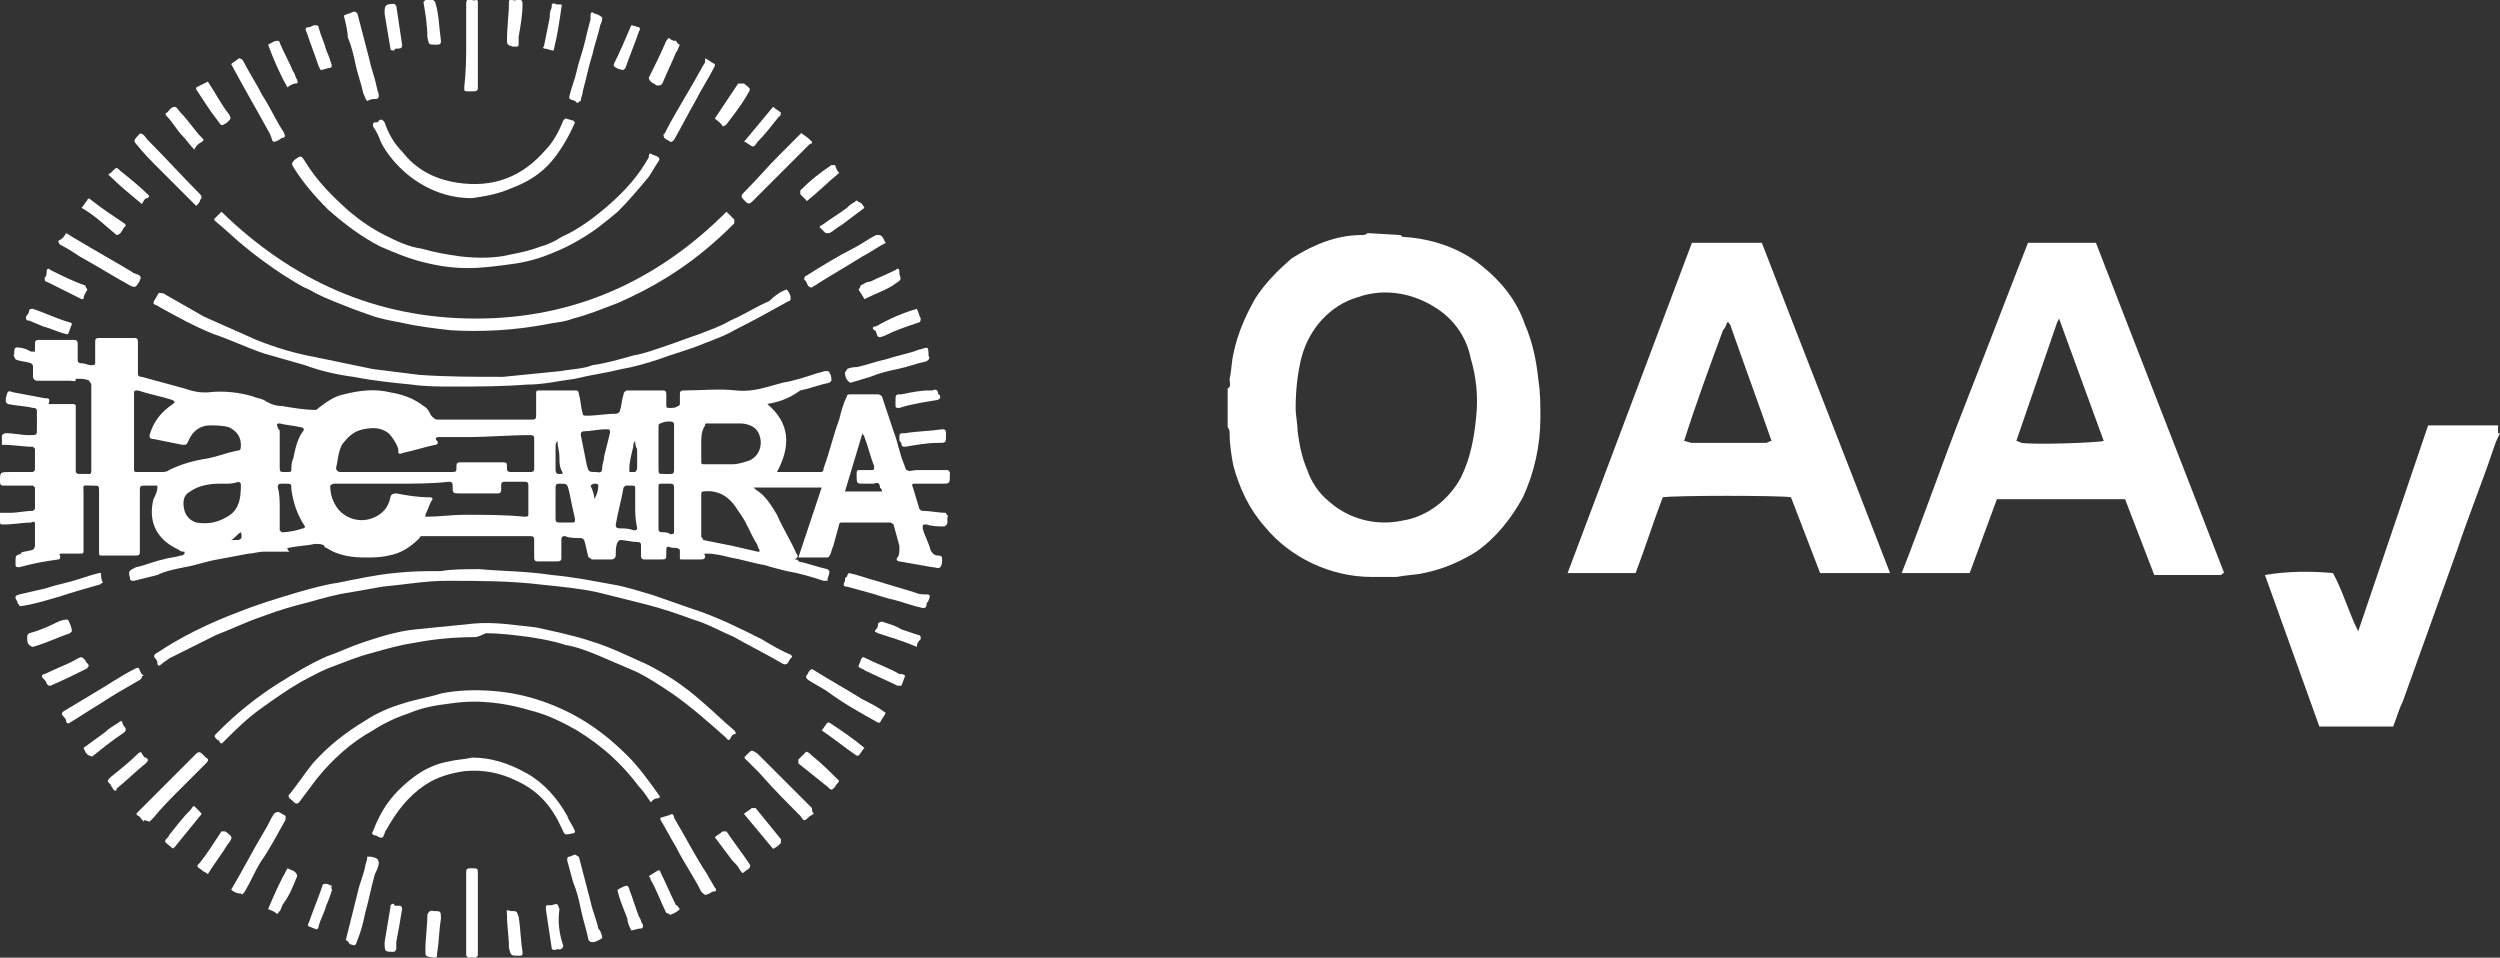
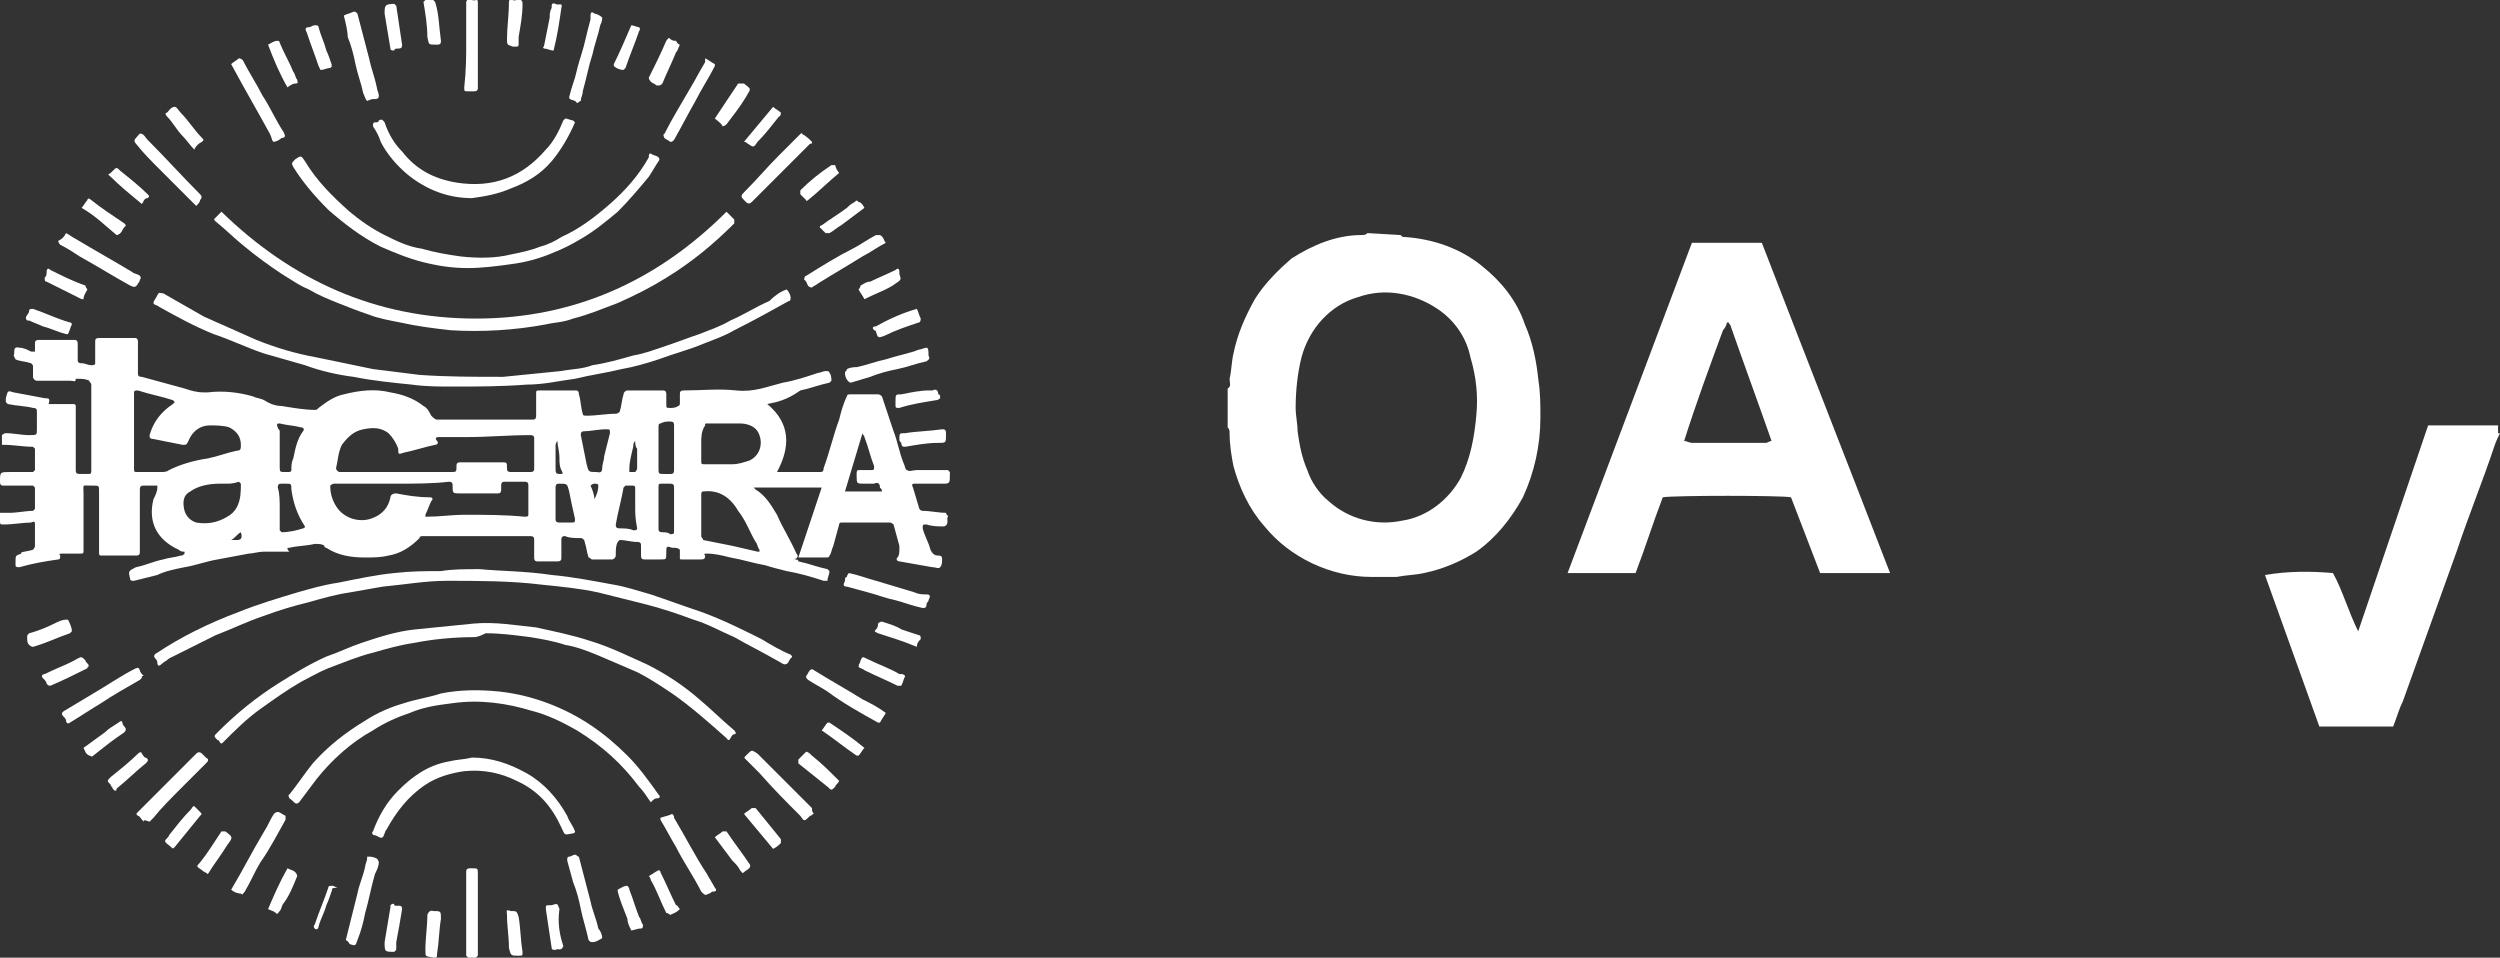
<svg xmlns="http://www.w3.org/2000/svg" version="1.1" id="Capa_1" x="0px" y="0px" viewBox="0 0 128.7 49.3" style="enable-background:new 0 0 128.7 49.3;" xml:space="preserve">
  <rect x="0" y="0" width="128.7" height="49.3" fill="#333333" stroke="none" />
  <style type="text/css">
	.st0{fill:#FFFFFF;}
	.st1{fill-rule:evenodd;clip-rule:evenodd;fill:#FFFFFF;}
</style>
  <g id="Capa_2_1_">
    <g id="Capa_1-2">
      <g>
        <path class="st0" d="M72.1,12.1c0.1,0.1,0.1,0.1,0.2,0.1c1.5,0.1,2.9,0.6,4,1.5c1,0.8,1.8,1.8,2.2,3c0.4,0.9,0.6,1.9,0.7,2.9     c0.1,0.6,0.1,1.3,0.1,1.9c0,1.4-0.3,2.8-0.9,4.1c-0.6,1.1-1.4,2.1-2.4,2.8c-0.8,0.5-1.7,0.9-2.7,1.1c-0.4,0.1-0.9,0.1-1.4,0.2     c-0.4,0-0.8,0-1.3,0c-2.1,0-4.2-1-5.5-2.6c-0.8-0.9-1.3-2-1.6-3.1c-0.1-0.5-0.2-1.1-0.2-1.7c0-0.1,0-0.2-0.1-0.3v-2     c0.2-0.1,0.1-0.3,0.1-0.5c0.1-0.4,0.1-0.9,0.2-1.3c0.2-1,0.6-1.9,1.1-2.8c0.5-0.8,1.2-1.5,1.9-2.1c1.1-0.7,2.3-1.2,3.6-1.2     c0.1,0,0.2,0,0.3-0.1L72.1,12.1L72.1,12.1z M66.7,21c0,0.4,0.1,0.8,0.1,1.2c0.1,0.7,0.2,1.3,0.5,2c0.2,0.6,0.6,1.2,1.1,1.6     c1,0.9,2.4,1.3,3.8,1c1.3-0.2,2.4-1.1,3-2.2c0.5-1,0.7-2.1,0.8-3.2c0.1-1,0-2-0.3-3c-0.2-1-0.8-1.9-1.7-2.5     c-1.2-0.8-2.7-1.1-4.1-0.6c-1.4,0.4-2.5,1.6-2.9,3.1C66.8,19.2,66.7,20.1,66.7,21z" />
      </g>
      <g>
        <path class="st0" d="M128.7,22.3c-0.1,0.2-0.2,0.4-0.3,0.7c-0.6,1.8-1.3,3.5-1.9,5.3l-2.8,7.8c-0.2,0.4-0.3,0.8-0.5,1.3h-3.8     l-2.8-7.8c1.2-0.2,2.3-0.2,3.5-0.1c0.5,0.9,0.8,2,1.3,3l3.6-10.6h3.6v0.4L128.7,22.3L128.7,22.3z" />
      </g>
      <g>
        <path class="st0" d="M97.3,29.5h-3.6c-0.5-1.3-1-2.6-1.5-3.9c-0.5-0.1-6-0.1-6.6,0c-0.5,1.3-0.9,2.6-1.4,3.9h-3.5l6.4-17h3.6     C92.9,18.2,95.1,23.8,97.3,29.5z M86.7,22.7c0.1,0,0.3,0.1,0.4,0.1h3.8c0.1,0,0.2-0.1,0.3-0.1c-0.7-2-1.4-3.9-2.1-5.9     c0-0.1-0.1-0.1-0.1-0.2l0,0h-0.1c0,0.1-0.1,0.3-0.2,0.4C88,18.9,87.3,20.8,86.7,22.7z" />
      </g>
      <g>
-         <path class="st0" d="M101.4,29.5h-3.5c1.1-2.8,2.1-5.7,3.2-8.5s2.2-5.7,3.3-8.5h3.5c2.2,5.7,4.4,11.3,6.6,17     c-0.1,0-0.1,0.1-0.2,0.1h-3.4c-0.5-1.3-1-2.6-1.5-3.9h-6.6L101.4,29.5z M108.3,22.7l-2.3-6.3c-0.1,0.2-0.1,0.2-0.1,0.2l-2.1,6.1     c0.1,0,0.2,0.1,0.3,0.1C104.7,22.9,107.9,22.8,108.3,22.7z" />
-       </g>
+         </g>
    </g>
  </g>
  <g>
    <g>
      <path class="st1" d="M39.5,20.8c1.2,1,1.2,2.2,0.5,3.5c0.2,0,0.3,0,0.5,0c0.6,0,1.1,0,1.7,0c0.1,0,0.2,0,0.2-0.2    c0.3-0.8,0.5-1.7,0.8-2.5c0.1-0.4,0.2-0.8,0.4-1.2c0-0.1,0.1-0.1,0.2-0.1c0.5,0,0.9,0,1.4,0c0.1,0,0.2,0.1,0.2,0.1    c0.2,0.6,0.4,1.2,0.6,1.8c0.2,0.5,0.3,1.1,0.5,1.6c0.1,0.2,0.1,0.4,0.2,0.4c0.1,0.1,0.3,0,0.5,0c0.5,0,1,0,1.6,0l0.1,0.1    c0,0,0,0,0,0.1c0,0.5,0,0.5-0.4,0.5c-0.5,0-0.9,0-1.4,0c-0.1,0-0.2,0-0.1,0.2c0.1,0.3,0.2,0.7,0.3,1c0,0.1,0.1,0.2,0.2,0.2    c0.4,0,0.8,0.1,1.2,0.1l0,0c0,0.1,0.1,0.1,0.1,0.2c-0.1,0.1,0.1,0.4-0.2,0.5c-0.3,0-0.6,0-0.9-0.1c-0.2,0-0.2,0-0.2,0.2    c0.1,0.4,0.3,0.7,0.4,1.1c0.1,0.2,0.2,0.3,0.4,0.3s0.2,0.1,0.2,0.2c0,0.1,0,0.3-0.1,0.4c-0.1,0.1-0.2,0-0.4,0    c-0.6-0.1-1.1-0.2-1.7-0.3c-0.1,0-0.2-0.1-0.1-0.2c0.1-0.1,0.1-0.3,0.1-0.4c0,0,0-0.1,0-0.2c-0.1-0.4-0.2-0.7-0.3-1.1    c0,0-0.1-0.1-0.2-0.1c-0.8,0-1.7,0-2.5,0c0,0-0.1,0-0.1,0.1c-0.1,0.4-0.2,0.7-0.3,1.1c-0.1,0.2-0.1,0.4-0.2,0.5    c0,0.1-0.1,0.1-0.2,0.1c-0.5,0-0.9,0-1.4,0l0,0c0.4-1.2,0.8-2.4,1.2-3.6c-1.2,0-2.3,0-3.5,0l0.1,0.1c0.5,0.3,0.8,0.8,1.1,1.3    c0.3,0.7,0.7,1.3,1,2c0.1,0.1,0.1,0.2-0.1,0.3c0.1,0,0.2,0,0.2,0.1c0.5,0.1,1,0.3,1.5,0.4l0.1,0.1c0,0.2-0.1,0.3-0.1,0.5    c0,0-0.1,0-0.2,0c-0.6-0.2-1.3-0.4-1.9-0.5c-0.4-0.1-0.8-0.2-1.1-0.3c-0.6-0.1-1.2-0.3-1.8-0.4c-0.4-0.1-0.8-0.2-1.2-0.2    c-0.1,0-0.2,0-0.1,0.1c0,0.1,0,0.2-0.2,0.2c-0.3,0-0.7,0-1,0c-0.1,0-0.1,0-0.1-0.1s0-0.3,0-0.4c-0.1-0.1-0.2-0.1-0.4-0.1    c-0.3-0.1-0.3-0.1-0.3,0.3c0,0.3,0,0.3-0.3,0.3s-0.5,0-0.8,0c-0.1,0-0.2,0-0.2-0.2s0-0.3,0-0.5c0-0.1,0-0.2-0.2-0.2    c-0.3,0-0.6-0.1-0.9-0.1l-0.1,0.1c-0.1,0.2-0.1,0.4-0.1,0.7c0,0.1-0.1,0.2-0.2,0.2c-0.3,0-0.7,0-1,0c-0.1,0-0.1-0.1-0.2-0.1    c-0.1-0.3-0.1-0.5-0.2-0.8c0-0.1-0.1-0.2-0.2-0.2c-0.3,0-0.6,0-0.8-0.1c-0.1,0-0.2,0-0.2,0.2c0,0.3,0,0.6,0,0.9    c0,0.1,0,0.2-0.2,0.2c-0.3,0-0.7,0-1,0c-0.1,0-0.2,0-0.2-0.2c0-0.3,0-0.6,0-0.9c0-0.1,0-0.2-0.2-0.2c-1.6,0-3.2,0-4.9,0    c-0.2,0-0.4,0-0.6,0c-0.1,0-0.2,0-0.2,0.1c-0.5,0.5-1,0.8-1.6,0.9c-0.4,0.1-0.8,0.1-1.2,0.1c-0.7,0-1.4-0.1-2-0.5    c0,0-0.1,0-0.1-0.1C16.6,28,16.4,28,16.2,28c-0.4,0.1-0.9,0.1-1.3,0.2h-0.1c0,0.1,0,0.1,0.1,0.2c-0.1,0-0.1,0-0.1,0    c-0.4,0-0.8,0-1.2,0c-0.3,0-0.6,0.1-0.8,0.1c-0.5,0.1-1.1,0.2-1.6,0.3c-0.6,0.1-1.1,0.3-1.7,0.4c-0.5,0.1-1,0.2-1.4,0.4    c-0.4,0.1-0.8,0.2-1.2,0.3c-0.1,0-0.2,0-0.2-0.1c-0.1-0.4-0.1-0.4,0.3-0.6c0.5-0.1,0.9-0.3,1.4-0.4c0.3-0.1,0.6-0.1,0.9-0.2    c0.1,0,0.1,0,0.2-0.1c0,0,0,0,0-0.1c-0.1,0-0.2,0-0.3-0.1c-1.1-0.5-1.6-1.4-1.3-2.6c0.1-0.2,0.2-0.4,0.2-0.6V25H8    c-0.2,0-0.4,0-0.6,0c-0.1,0-0.2,0-0.2,0.2c0,1.1,0,2.2,0,3.2c0,0.1,0,0.2-0.2,0.2c-0.6,0-1.1,0-1.7,0c-0.2,0-0.2,0-0.2-0.2    c0-1,0-2,0-3.1c0-0.3,0-0.3-0.3-0.3H4.7c-0.5,0-0.4-0.1-0.4,0.4c0,0.9,0,1.8,0,2.8v0.1c0,0.2,0,0.2-0.2,0.2c-0.3,0-0.6,0-0.9,0    c-0.1,0-0.2,0-0.1,0.1c0,0.1,0,0.2-0.1,0.2c-0.7,0.1-1.3,0.2-2,0.4c-0.1,0-0.2,0-0.2-0.1s0-0.1,0-0.2c0-0.3,0-0.3,0.3-0.4    c-0.1-0.1,0.3-0.1,0.6-0.2c0,0,0.1-0.1,0.1-0.2c0-0.4,0-0.7,0-1.1c0-0.1,0-0.2-0.2-0.1c-0.4,0-0.9,0.1-1.4,0.1C0,27,0,27,0,26.8    c0-0.1,0-0.3,0-0.4c0.2,0,0.4,0,0.5,0c0.4,0,0.8-0.1,1.2-0.1l0.1-0.1c0-0.4,0-0.7,0-1.1L1.7,25c-0.5,0-1,0-1.5,0    C0.1,25,0,25,0,24.8c0-0.5,0-0.5,0.5-0.5c0.4,0,0.8,0,1.2,0l0.1-0.1c0-0.4,0-0.8,0-1.1L1.7,23c-0.5,0-1-0.1-1.5-0.1H0.1    c0-0.2,0-0.3,0-0.5c0,0,0.1-0.1,0.2-0.1c0.4,0,0.8,0.1,1.2,0.1s0.4,0,0.4-0.3s0-0.6,0-0.9c0-0.1,0-0.2-0.2-0.2    c-0.4-0.1-0.8-0.1-1.3-0.2l-0.1-0.1c0-0.1,0-0.1,0-0.2c0.1-0.4,0.1-0.4,0.4-0.3c0.5,0.1,1.1,0.2,1.6,0.3c0.2,0,0.3,0,0.2,0.3    c0.1,0,0.2,0,0.3,0c0.3,0,0.6,0,0.9,0c0.1,0,0.2,0,0.2,0.1c0,1.1,0,2.2,0,3.3c0,0.1,0,0.2,0.2,0.2s0.3,0,0.5,0    c0.1,0,0.1-0.1,0.1-0.2c0-1.5,0-2.9,0-4.4c0-0.1-0.1-0.1-0.1-0.2c-0.2-0.1-0.4-0.1-0.6-0.1H3.9c0,0.2-0.1,0.1-0.3,0.1    c-0.6,0-1.2,0-1.7,0c-0.1,0-0.2-0.1-0.2-0.2c0-0.2,0-0.3,0-0.5c0-0.1,0-0.1-0.1-0.2c-0.3-0.1-0.6-0.1-0.8-0.2l-0.1-0.2    c0.1-0.1-0.1-0.5,0.3-0.4c0.2,0,0.4,0.1,0.6,0.2c0.1,0,0.1,0,0.2,0c0-0.2,0-0.3,0-0.4s0-0.2,0.2-0.2c0.6,0,1.2,0,1.8,0    c0.1,0,0.2,0,0.2,0.2c0,0.3,0,0.6,0,0.8c0,0.1,0,0.2,0.2,0.2s0.3,0.1,0.5,0.1c0.1,0,0.2,0,0.2-0.1c0-0.4,0-0.7,0-1.1    c0-0.1,0-0.2,0.2-0.2c0.6,0,1.2,0,1.8,0c0.1,0,0.2,0,0.2,0.2c0,0.5,0,1.1,0,1.6c0,0.1,0,0.2,0.2,0.2C8,19.6,8.8,19.8,9.5,20    c0.3,0.1,0.6,0.2,1,0.2c0,0,0.1,0,0.2,0c0.8-0.1,1.6,0,2.3,0.2c0.2,0.1,0.4,0.1,0.6,0.2c0.3,0.2,0.6,0.3,0.9,0.3    c0.6,0.1,1.2,0.2,1.7,0.2c0.1,0,0.1,0,0.2-0.1c0.4-0.3,0.8-0.6,1.3-0.7c0.8-0.2,1.6-0.3,2.4-0.1c0.6,0.1,1.2,0.3,1.7,0.7    c0.2,0.1,0.3,0.3,0.4,0.5c0.1,0.1,0.2,0.2,0.3,0.2c1.6,0,3.2,0,4.8,0h0.1c0.1,0,0.2,0,0.2-0.2c0-0.4,0-0.7,0-1.1    c0-0.2,0-0.2,0.2-0.2c0.6,0,1.2,0,1.8,0c0.1,0,0.2,0,0.2,0.2c0.1,0.3,0.1,0.7,0.2,1c0,0.1,0.1,0.1,0.2,0.1c0.5,0,1-0.1,1.5-0.1    c0.1,0,0.2-0.1,0.2-0.1c0.1-0.3,0.1-0.6,0.2-0.9c0-0.1,0.1-0.2,0.2-0.2c0.6,0,1.2,0,1.8,0c0.1,0,0.2,0,0.2,0.2s0,0.3,0,0.5    s0,0.2,0.2,0.2c0.1,0,0.3,0,0.4-0.1c0.1,0,0.1-0.1,0.1-0.2s0-0.3,0-0.4s0-0.2,0.2-0.2c0.9,0,1.8-0.1,2.7,0s1.6-0.2,2.4-0.4    c0.6-0.1,1.2-0.3,1.8-0.5c0.1,0,0.3-0.1,0.4-0.1c0.1,0,0.2,0,0.2,0.1c0.1,0.1,0.1,0.3,0.1,0.4l-0.1,0.1c-0.5,0.1-1,0.3-1.5,0.4    C40.5,20.6,40,20.7,39.5,20.8z M20.3,24.3L20.3,24.3c1,0,1.9,0,2.9,0c0.3,0,0.3,0,0.3-0.3c0-0.1,0-0.2,0.2-0.2c0.7,0,1.4,0,2.1,0    c0.3,0,0.3,0,0.3,0.3c0,0.1,0,0.2,0.2,0.2c0.3,0,0.7,0,1,0c0.2,0,0.2-0.1,0.2-0.2c0-0.5,0-1,0-1.5c0-0.1,0-0.2-0.2-0.2    c-1.1,0-2.2,0.1-3.2,0.1c-0.5,0-1,0-1.5,0c-0.2,0-0.2,0.1-0.1,0.2c0.1,0.1,0,0.2-0.1,0.2c-0.5,0.1-1.1,0.3-1.6,0.4    c-0.3,0.1-0.3,0.1-0.3-0.2c-0.1-0.3-0.3-0.6-0.5-0.8c-0.4-0.3-0.8-0.3-1.3-0.2c-0.5,0.1-0.8,0.4-1.1,0.8c-0.2,0.4-0.2,0.8-0.3,1.2    c0,0.1,0.1,0.2,0.2,0.2C18.3,24.3,19.3,24.3,20.3,24.3z M20.3,24.9L20.3,24.9c-0.3,0-0.5,0-0.8,0s-0.5,0-0.8,0c-0.5,0-1,0-1.5,0    C17.1,24.9,17,25,17,25c0,0.4,0.1,0.8,0.4,1.2c0.4,0.5,1.1,0.7,1.7,0.5c0.6-0.2,0.9-0.6,1-1.1c0-0.1,0.1-0.2,0.3-0.2    c0.5,0.1,1.1,0.2,1.7,0.2c0.2,0,0.2,0.1,0.1,0.2c-0.1,0.2-0.2,0.5-0.3,0.7v0.1H22c0.6,0,1.3-0.1,1.9-0.1c1,0,2.1,0,3.1,0.1    c0.1,0,0.2,0,0.2-0.1c0-0.5,0-1,0-1.5c0-0.1,0-0.2-0.2-0.2c-0.3,0-0.7,0-1,0c-0.1,0-0.2,0-0.2,0.2c0,0.1,0,0.1,0,0.2    c0,0.2-0.1,0.2-0.2,0.2c-0.6,0-1.3,0-1.9,0c-0.4,0-0.4,0-0.4-0.4c0-0.1,0-0.2-0.2-0.2C22.3,24.9,21.3,24.9,20.3,24.9z M6.9,22.2    L6.9,22.2c0,0.6,0,1.3,0,1.9c0,0.2,0,0.2,0.2,0.2c0.4,0,0.8,0,1.2,0c0.1,0,0.3,0,0.4-0.1c0.6-0.3,1.3-0.5,2-0.6    c0.5-0.1,1-0.3,1.5-0.4c0.2,0,0.2-0.1,0.2-0.3c0-0.4-0.2-0.7-0.6-0.9c-0.3-0.1-0.7-0.1-1-0.1c-0.5,0-0.9,0.3-1.1,0.8    c-0.1,0.2-0.1,0.2-0.3,0.2c-0.5-0.1-1-0.2-1.5-0.3c-0.2,0-0.2-0.1-0.2-0.2c0.2-0.7,0.6-1.2,1.2-1.6L9,20.7l-0.1-0.1    c-0.6-0.2-1.2-0.3-1.8-0.5c-0.1,0-0.2,0-0.2,0.1C6.9,21,6.9,21.6,6.9,22.2z M36.1,26.4L36.1,26.4c0,0.4,0,0.8,0,1.2    c0,0.1,0.1,0.1,0.1,0.2c0.5,0.1,1,0.2,1.5,0.3c0.4,0.1,0.9,0.2,1.3,0.3h0.1v-0.1C39,28.2,39,28,38.9,27.9    c-0.3-0.5-0.5-1.1-0.9-1.6c-0.4-0.7-1-1.1-1.8-1c-0.1,0-0.1,0.1-0.1,0.2C36.1,25.7,36.1,26,36.1,26.4z M36.1,22.8L36.1,22.8    c0,0.3,0,0.6,0,0.9c0,0.2,0,0.2,0.2,0.2c0.5,0,0.9,0,1.4,0c0.3,0,0.6-0.1,0.9-0.2c0.6-0.3,0.7-1,0.4-1.5c-0.2-0.3-0.6-0.4-0.9-0.4    c-0.6,0-1.2,0-1.7,0c-0.1,0-0.1,0-0.1,0.1C36.1,22.2,36.1,22.5,36.1,22.8z M11.7,24.9L11.7,24.9c-0.1,0-0.3,0-0.4,0    c-0.5,0-1.1,0.1-1.5,0.4c-0.4,0.2-0.4,0.6-0.3,1c0.1,0.3,0.3,0.5,0.6,0.6c0.6,0.1,1.1,0,1.6-0.3c0.2-0.1,0.4-0.3,0.5-0.5    c0.2-0.4,0.2-0.8,0.2-1.2l-0.1-0.1C12,24.9,11.8,24.9,11.7,24.9z M30.7,24.3c0.1,0,0.3,0.1,0.3-0.2c0-0.2,0.1-0.4,0.1-0.6    c0.1-0.4,0.2-0.8,0.3-1.2c0-0.2,0-0.2-0.2-0.2c-0.4,0-0.8,0.1-1.1,0.1c-0.2,0-0.2,0.1-0.2,0.2c0.1,0.5,0.2,1,0.3,1.5    C30.3,24.3,30.3,24.3,30.7,24.3z M45.4,25.3c0-0.1,0-0.1-0.1-0.2c0-0.2-0.1-0.3-0.3-0.2c-0.2,0-0.3,0-0.5,0c-0.4,0-0.4,0-0.4-0.4    v-0.1c0-0.1,0-0.2,0.1-0.2c0.2,0,0.4,0,0.6,0c0.2,0,0.2,0,0.2-0.2c-0.2-0.5-0.3-1-0.5-1.5c0-0.1-0.1-0.1-0.1-0.2    c-0.3,1-0.6,2-0.9,3C44.1,25.3,44.8,25.3,45.4,25.3z M14.4,26.2L14.4,26.2c0,0.4,0,0.7,0,1.1l0.1,0.1c0.4,0,0.8-0.1,1.1-0.2    c0.1,0,0.1-0.1,0.1-0.1c-0.4-0.6-0.6-1.2-0.7-1.9c0-0.3,0-0.3-0.3-0.3c-0.1,0-0.1,0-0.2,0s-0.2,0-0.2,0.2    C14.4,25.4,14.4,25.8,14.4,26.2z M14.4,23.4L14.4,23.4c0,0.2,0,0.4,0,0.6c0,0.3,0,0.3,0.3,0.3h0.1c0.1,0,0.2,0,0.2-0.1    c0-0.2,0-0.4,0.1-0.6c0.1-0.5,0.2-1,0.5-1.4c0.1-0.1,0-0.2-0.1-0.2c-0.4-0.1-0.7-0.1-1.1-0.2c-0.1,0-0.2,0-0.1,0.2    c0,0.1,0.1,0.1,0.1,0.2C14.4,22.6,14.4,23,14.4,23.4z M34.7,23L34.7,23c0-0.4,0-0.7,0-1.1c0-0.1,0-0.2-0.2-0.2s-0.3,0-0.5,0.1    c-0.1,0-0.1,0.1-0.1,0.2c0,0.7,0,1.4,0,2.1c0,0.3,0,0.3,0.3,0.3c0.1,0,0.2,0,0.3,0s0.2,0,0.2-0.2C34.7,23.7,34.7,23.4,34.7,23z     M34.7,26.2L34.7,26.2c0-0.4,0-0.7,0-1.1c0-0.1,0-0.2-0.2-0.2c-0.1,0-0.2,0-0.4,0s-0.2,0-0.2,0.2c0,0.7,0,1.4,0,2.1    c0,0.1,0,0.2,0.2,0.2c0.1,0,0.3,0,0.4,0.1c0.1,0,0.2,0,0.2-0.1C34.7,26.9,34.7,26.6,34.7,26.2z M32.7,26.1L32.7,26.1    c0-0.3,0-0.7,0-1c0-0.1-0.1-0.1-0.1-0.1c-0.1,0-0.3,0-0.4,0l-0.1,0.1c-0.1,0.6-0.3,1.3-0.4,1.9c0,0.1,0,0.2,0.2,0.2s0.5,0,0.7,0.1    c0.1,0,0.2,0,0.2-0.1C32.7,26.7,32.7,26.4,32.7,26.1z M28.6,25.9L28.6,25.9c0,0.3,0,0.5,0,0.8c0,0.1,0,0.2,0.2,0.2s0.4,0,0.6,0    c0.2,0,0.2,0,0.2-0.2c-0.1-0.4-0.2-0.9-0.3-1.4c-0.1-0.4-0.1-0.4-0.5-0.4l0,0c-0.1,0-0.2,0-0.2,0.2C28.6,25.3,28.6,25.6,28.6,25.9    z M32.7,22.7C32.7,22.7,32.6,22.7,32.7,22.7c-0.1,0.1-0.1,0.2-0.1,0.3c-0.1,0.4-0.2,0.8-0.2,1.1c0,0.1,0,0.2,0,0.2    c0.1,0,0.2,0,0.3,0c0,0,0.1-0.1,0.1-0.2c0-0.3,0-0.6,0-1C32.7,23,32.7,22.8,32.7,22.7z M28.7,22.7C28.6,22.7,28.6,22.7,28.7,22.7    c-0.1,0.1-0.1,0.2-0.1,0.3c0,0.4,0,0.7,0,1.1c0,0.2,0,0.3,0.2,0.3s0.2,0,0.1-0.2c-0.1-0.2-0.1-0.4-0.1-0.6    C28.8,23.2,28.7,23,28.7,22.7z M30.6,25.7L30.6,25.7c0.1-0.2,0.2-0.4,0.2-0.7c0-0.1-0.1-0.1-0.2-0.1c-0.1,0-0.2,0.1-0.2,0.1    C30.5,25.2,30.6,25.5,30.6,25.7z M11.9,27.8L11.9,27.8c0.1,0,0.2,0,0.3,0c0.2,0,0.3-0.1,0.2-0.4C12.2,27.5,12.1,27.7,11.9,27.8z" />
    </g>
    <g>
      <path class="st1" d="M24.7,29.3c1,0.1,2.4,0.1,3.7,0.3c1.1,0.1,2.1,0.3,3.2,0.5c0.6,0.1,1.2,0.3,1.9,0.5c0.9,0.3,1.7,0.6,2.6,0.9    c1.1,0.4,2.1,0.9,3.1,1.4c0.5,0.3,1,0.6,1.5,0.8c0.1,0.1,0.1,0.1,0,0.2l0,0c-0.1,0.1-0.1,0.3-0.3,0.3c-0.1,0-0.2-0.1-0.4-0.2    c-0.7-0.4-1.5-0.8-2.2-1.2c-0.7-0.3-1.4-0.7-2.1-0.9c-0.8-0.3-1.7-0.6-2.5-0.8s-1.6-0.4-2.4-0.6c-0.9-0.2-1.9-0.3-2.9-0.4    c-1.6-0.2-3.3-0.2-4.9-0.2c-1.1,0-2.2,0.2-3.3,0.3c-0.6,0.1-1.1,0.2-1.7,0.3c-0.7,0.1-1.4,0.3-2.1,0.5c-0.8,0.2-1.5,0.4-2.3,0.7    c-0.9,0.3-1.7,0.7-2.5,1c-0.8,0.4-1.6,0.8-2.4,1.2c-0.1,0.1-0.3,0.2-0.4,0.3s-0.2,0.1-0.2-0.1C8.1,34,8,33.9,8,33.9    c-0.1-0.1-0.1-0.2,0.1-0.3c0.6-0.4,1.3-0.8,1.9-1.1c0.8-0.4,1.5-0.7,2.3-1c1-0.4,2-0.7,3-1c0.7-0.2,1.4-0.4,2.1-0.5    c1-0.2,1.9-0.4,2.9-0.5c0.9-0.1,1.6-0.1,2.4-0.1C23.3,29.3,23.9,29.3,24.7,29.3z" />
    </g>
    <g>
      <path class="st1" d="M40.5,14.9c0.1,0.1,0.2,0.3,0.2,0.4s0,0.2-0.1,0.2c-0.9,0.5-1.8,1-2.8,1.5c-0.5,0.3-1.1,0.5-1.6,0.7    c-0.7,0.3-1.5,0.5-2.3,0.8c-0.6,0.2-1.3,0.4-1.9,0.5c-0.8,0.2-1.6,0.3-2.4,0.5c-0.8,0.1-1.6,0.3-2.5,0.3c-1.3,0.1-2.5,0.1-3.8,0.1    c-0.7,0-1.4,0-2.1-0.1c-1-0.1-2-0.2-3-0.4c-0.8-0.1-1.7-0.3-2.5-0.6c-0.7-0.2-1.4-0.4-2.1-0.6c-0.9-0.3-1.7-0.7-2.6-1    c-1-0.4-1.9-0.9-2.8-1.4c-0.1-0.1-0.3-0.1-0.3-0.2s0.1-0.2,0.2-0.4c0.1-0.2,0.1-0.1,0.3-0.1c0.7,0.4,1.4,0.8,2.1,1.2    c0.9,0.4,1.8,0.8,2.7,1.2c1,0.4,2,0.7,3.1,0.9c1,0.2,1.9,0.4,2.9,0.6c0.8,0.1,1.6,0.2,2.4,0.3c1.4,0.1,2.8,0.1,4.3,0.1    c1-0.1,2-0.2,3-0.3c0.5-0.1,1.1-0.1,1.6-0.3c0.7-0.1,1.4-0.3,2.1-0.5c0.6-0.1,1.1-0.3,1.7-0.5c0.6-0.2,1.1-0.4,1.7-0.6    c0.5-0.2,1.1-0.4,1.6-0.7c0.7-0.3,1.3-0.7,2-1C39.9,15.2,40.2,15,40.5,14.9z" />
    </g>
    <g>
      <path class="st1" d="M37.4,10.9c0.1,0.1,0.2,0.2,0.4,0.4c0,0,0,0.1,0,0.2c-1.1,1.1-2.2,2-3.5,2.8c-0.8,0.5-1.6,0.9-2.5,1.3    c-0.8,0.3-1.5,0.6-2.3,0.8c-0.5,0.2-1,0.2-1.4,0.3c-1.6,0.3-3.3,0.4-4.9,0.3c-0.9-0.1-1.7-0.2-2.6-0.4c-0.5-0.1-1.1-0.2-1.6-0.4    c-0.6-0.2-1.1-0.4-1.6-0.6s-1-0.4-1.5-0.7c-0.5-0.2-0.9-0.5-1.4-0.8c-0.6-0.4-1.3-0.9-1.9-1.4c-0.5-0.4-1-0.9-1.5-1.3    c-0.1-0.1-0.1-0.1,0-0.2c0.1-0.1,0.2-0.2,0.3-0.3c3.6,3.5,7.9,5.5,13.1,5.5C29.5,16.4,33.8,14.5,37.4,10.9z" />
    </g>
    <g>
      <path class="st1" d="M24.4,32.8c-1,0-2.1,0.1-3.1,0.3c-0.7,0.1-1.4,0.3-2.1,0.5c-0.8,0.2-1.5,0.5-2.3,0.8c-0.5,0.2-1,0.5-1.4,0.7    c-0.7,0.4-1.4,0.9-2.1,1.4s-1.3,1.1-1.9,1.7c-0.1,0.1-0.1,0.1-0.2,0c0-0.1-0.1-0.1-0.1-0.1c-0.2-0.2-0.2-0.2,0-0.4    c1-1,2-1.8,3.1-2.5c0.8-0.5,1.6-1,2.5-1.4c0.6-0.2,1.2-0.5,1.8-0.7c0.9-0.3,1.8-0.6,2.8-0.7c1-0.1,2-0.2,3-0.3    c1.1-0.1,2.2,0.1,3.2,0.2c0.9,0.2,1.9,0.4,2.8,0.7c1,0.3,2,0.8,2.9,1.2c1,0.5,1.9,1.1,2.7,1.8c0.6,0.5,1.2,1.1,1.8,1.6    c0.1,0.1,0.1,0.2,0,0.2c-0.2,0-0.2,0.5-0.4,0.2c-0.9-0.8-1.8-1.6-2.8-2.3c-0.6-0.4-1.2-0.8-1.8-1.1c-0.7-0.3-1.4-0.6-2.1-0.9    c-0.5-0.2-1-0.4-1.6-0.5c-0.6-0.2-1.2-0.3-1.8-0.4c-0.8-0.1-1.5-0.2-2.3-0.2C24.8,32.7,24.6,32.8,24.4,32.8z" />
    </g>
    <g>
      <path class="st1" d="M33.5,41.3c-0.2-0.3-0.4-0.6-0.6-0.8c-0.9-1.2-1.9-2.1-3.2-2.9c-0.7-0.4-1.5-0.8-2.3-1    c-1.3-0.4-2.7-0.6-4.1-0.4c-0.8,0.1-1.5,0.2-2.2,0.5c-0.6,0.2-1.3,0.5-1.9,0.9c-1.1,0.6-2.1,1.5-2.9,2.5c-0.3,0.4-0.6,0.8-0.9,1.2    l0,0c-0.2,0.2-0.3-0.1-0.5-0.2c0,0-0.1-0.2,0-0.2c0.4-0.5,0.8-1.1,1.2-1.6c0.8-0.9,1.7-1.6,2.7-2.2c0.6-0.4,1.3-0.7,2-0.9    c0.6-0.2,1.3-0.3,1.9-0.5c1-0.2,2-0.2,3-0.1c0.9,0.1,1.7,0.3,2.5,0.6c1.6,0.6,2.9,1.5,4.1,2.7c0.6,0.6,1.1,1.3,1.6,2    c0.1,0.1,0.1,0.2-0.1,0.2C33.7,41.1,33.6,41.2,33.5,41.3z" />
    </g>
    <g>
      <path class="st1" d="M33.5,7.9C33.6,8,33.8,8,33.9,8.1c0,0,0.1,0.1,0,0.2c-0.2,0.3-0.3,0.5-0.5,0.8c-0.5,0.6-1,1.2-1.6,1.8    c-0.6,0.5-1.2,1-1.9,1.4c-0.5,0.3-0.9,0.5-1.4,0.7c-0.7,0.3-1.4,0.5-2.2,0.6c-0.7,0.1-1.5,0.2-2.2,0.2c-0.8,0-1.5-0.1-2.3-0.3    c-0.8-0.2-1.5-0.5-2.2-0.8c-1-0.5-1.9-1.2-2.7-1.9c-0.7-0.7-1.3-1.4-1.8-2.2C15,8.4,15,8.4,15.2,8.2C15.5,8,15.5,8,15.7,8.3    c0.6,1,1.4,1.8,2.3,2.6c0.6,0.5,1.2,0.9,1.8,1.2c0.6,0.3,1.2,0.6,1.9,0.7c0.7,0.2,1.3,0.3,2,0.4c0.9,0.1,1.8,0.1,2.6-0.1    c0.5-0.1,1-0.2,1.5-0.4c0.4-0.1,0.8-0.3,1.1-0.5c0.9-0.4,1.7-1,2.5-1.7s1.5-1.5,2-2.4C33.4,8,33.4,7.9,33.5,7.9z" />
    </g>
    <g>
      <path class="st1" d="M24.3,10.2C23.1,10.2,22,9.8,21,9c-0.6-0.5-1.1-1.1-1.4-1.7c-0.1-0.3-0.2-0.5-0.4-0.8c0-0.1,0-0.2,0.1-0.2    c0.1,0,0.2,0,0.2-0.1c0.2-0.1,0.2,0,0.3,0.1c0.2,0.6,0.5,1.1,0.9,1.5c0.7,0.9,1.6,1.4,2.8,1.6c1.9,0.3,3.4-0.3,4.6-1.7    c0.4-0.4,0.7-1,0.9-1.5l0.1-0.1c0.1,0,0.3,0.1,0.4,0.1l0.1,0.1c-0.3,0.7-0.7,1.4-1.2,2c-0.6,0.7-1.3,1.1-2.1,1.4    C25.6,10,25,10.1,24.3,10.2z" />
    </g>
    <g>
      <path class="st1" d="M24.3,39c1,0,1.9,0.3,2.8,0.8c0.9,0.5,1.6,1.3,2.1,2.2c0.1,0.3,0.3,0.5,0.4,0.8c0,0,0,0.1-0.1,0.1l0,0    C29,43,29.1,43,28.9,42.6c-0.5-1.1-1.2-1.9-2.3-2.4c-0.8-0.4-1.7-0.6-2.7-0.5c-0.7,0.1-1.4,0.3-2,0.7c-0.9,0.6-1.5,1.4-2,2.3    c-0.1,0.1-0.1,0.3-0.2,0.4c-0.1,0.1-0.3-0.1-0.4-0.1c-0.1,0-0.2-0.1-0.1-0.2c0.3-0.8,0.7-1.5,1.3-2.1c0.7-0.7,1.5-1.3,2.6-1.5    C23.5,39.1,23.9,39.1,24.3,39z" />
    </g>
    <g>
      <path class="st1" d="M29.3,5c0.1-0.4,0.2-0.7,0.3-1c0.1-0.4,0.2-0.8,0.3-1.1c0.2-0.6,0.3-1.2,0.5-1.9c0-0.1,0-0.1,0-0.2    c0-0.2,0.1-0.2,0.2-0.1l0,0c0.1,0,0.3,0.1,0.4,0.2c0,0.1,0,0.2-0.1,0.4c-0.1,0.5-0.3,1-0.4,1.5C30.3,3.4,30.2,4,30,4.7    c0,0.2-0.1,0.3-0.1,0.5l0,0c-0.1,0-0.1,0.1-0.2,0.1C29.6,5.1,29.3,5.2,29.3,5z" />
    </g>
    <g>
      <path class="st1" d="M3.4,12c0.2,0.1,0.3,0.2,0.5,0.3c1,0.6,1.9,1.1,2.9,1.7c0.1,0.1,0.3,0.1,0.4,0.2c0,0,0.1,0.1,0,0.2    c0,0.1-0.1,0.2-0.1,0.2c-0.1,0.2-0.2,0.2-0.4,0.1c-0.9-0.5-1.7-1-2.6-1.5c-0.3-0.2-0.6-0.4-1-0.6c0,0-0.1-0.1-0.1-0.2    C3.2,12.3,3.3,12.2,3.4,12L3.4,12z" />
    </g>
    <g>
      <path class="st1" d="M43.8,19.7c-0.1,0-0.3-0.2-0.3-0.5c0-0.1,0.1-0.1,0.1-0.2c0.2-0.1,0.4-0.1,0.5-0.1c0.5-0.1,1-0.3,1.5-0.4    c0.6-0.2,1.2-0.3,1.7-0.5c0.1,0,0.3-0.1,0.4-0.1c0.1,0,0.1,0.2,0.1,0.4c0.1,0.2,0,0.2-0.1,0.3c-0.5,0.1-1,0.3-1.5,0.4    s-0.9,0.2-1.4,0.4C44.5,19.5,44.1,19.6,43.8,19.7L43.8,19.7z" />
    </g>
    <g>
      <path class="st1" d="M17.8,48.4c0.2-0.8,0.4-1.6,0.6-2.4c0.1-0.5,0.3-0.9,0.4-1.4c0-0.1,0.1-0.3,0.1-0.4v-0.1c0.2,0,0.3,0,0.5,0.1    c0,0,0.1,0.1,0.1,0.2c0,0.2-0.1,0.4-0.2,0.6c-0.2,0.7-0.3,1.3-0.5,2c-0.1,0.5-0.2,0.9-0.4,1.4c-0.1,0.3-0.1,0.3-0.4,0.2    C17.9,48.4,17.8,48.4,17.8,48.4z" />
    </g>
    <g>
      <path class="st1" d="M41.9,41.9c-0.1,0-0.1,0.1-0.2,0.1c-0.3,0.3-0.3,0.3-0.5,0c-0.7-0.7-1.4-1.4-2.1-2.2    c-0.2-0.2-0.5-0.5-0.7-0.7c-0.1-0.1-0.1-0.1,0-0.2l0.1-0.1c0.2-0.2,0.2-0.2,0.5,0c0.9,0.9,1.9,1.9,2.8,2.8    C41.8,41.7,41.8,41.8,41.9,41.9z" />
    </g>
    <g>
      <path class="st1" d="M43.7,29.5C43.8,29.5,43.8,29.5,43.7,29.5c0.5,0.1,1,0.3,1.4,0.4c0.3,0.1,0.7,0.2,1,0.3s0.7,0.2,1,0.3    c0.2,0.1,0.4,0.1,0.6,0.1c0.2,0,0.2,0.1,0.1,0.3c0,0.1-0.1,0.1-0.1,0.2c0,0.2-0.1,0.2-0.2,0.2c-0.5-0.1-1-0.3-1.4-0.4    c-0.5-0.1-1-0.3-1.4-0.4c-0.4-0.1-0.7-0.2-1.1-0.3c-0.2,0-0.2-0.1-0.1-0.3c0-0.1,0-0.2,0.1-0.2C43.6,29.6,43.7,29.5,43.7,29.5z" />
    </g>
    <g>
      <path class="st1" d="M34.6,41.9c0.1,0.1,0.1,0.1,0.1,0.2c0.6,1,1.1,2,1.7,2.9c0.1,0.2,0.3,0.5,0.4,0.7c0.1,0.1,0.1,0.2-0.1,0.2    c-0.1,0-0.1,0.1-0.2,0.1c-0.2,0.1-0.2,0.1-0.4-0.1c-0.4-0.8-0.9-1.5-1.3-2.3c-0.3-0.5-0.5-0.9-0.8-1.4v-0.1    C34.3,42,34.4,42,34.6,41.9z" />
    </g>
    <g>
      <path class="st1" d="M31,48.3C31,48.3,31,48.4,31,48.3c-0.2,0.1-0.3,0.2-0.5,0.2c-0.1,0-0.1,0-0.2-0.1c-0.1-0.5-0.3-1.1-0.4-1.6    c-0.1-0.5-0.2-0.9-0.4-1.4c-0.1-0.4-0.2-0.7-0.3-1.1c0-0.1,0-0.2,0.1-0.2s0.2-0.1,0.3-0.1s0.1,0.1,0.2,0.1    c0.2,0.8,0.4,1.5,0.6,2.3c0.1,0.5,0.3,0.9,0.4,1.4C30.9,47.9,31,48.1,31,48.3z" />
    </g>
    <g>
-       <path class="st1" d="M5.3,30c-0.1,0-0.1,0.1-0.2,0.1c-0.7,0.2-1.4,0.4-2,0.6c-0.7,0.2-1.3,0.4-2,0.5H1c0-0.1-0.1-0.1-0.1-0.2    c0-0.1-0.3-0.3,0.1-0.4c0.4-0.1,0.9-0.2,1.3-0.3c0.6-0.2,1.2-0.3,1.8-0.5c0.3-0.1,0.6-0.2,1-0.3h0.1C5.2,29.7,5.2,29.8,5.3,30z" />
-     </g>
+       </g>
    <g>
      <path class="st1" d="M11.9,3.3C12,3.2,12.2,3.1,12.3,3c0,0,0.1,0,0.2,0.1c0.3,0.6,0.7,1.2,1,1.8c0.4,0.6,0.7,1.3,1.1,1.9    c0.1,0.2,0.1,0.3-0.1,0.3c-0.1,0.1-0.3,0.2-0.4,0.2S14,7.1,13.9,6.9C13.3,5.8,12.6,4.6,11.9,3.3C11.9,3.4,11.9,3.4,11.9,3.3z" />
    </g>
    <g>
      <path class="st1" d="M17.7,0.8c0.2-0.1,0.3-0.1,0.5-0.2c0.1,0,0.1,0,0.2,0.1C18.6,1.5,18.8,2.2,19,3c0.1,0.5,0.3,1,0.4,1.5    c0,0.1,0.1,0.3,0.1,0.4c0,0.1,0,0.2-0.2,0.2c0,0,0,0-0.1,0c-0.1,0-0.3,0.1-0.3,0.1c-0.1-0.1-0.1-0.2-0.2-0.4    c-0.1-0.5-0.3-1-0.4-1.5c-0.1-0.5-0.2-0.9-0.4-1.4C17.9,1.6,17.8,1.2,17.7,0.8z" />
    </g>
    <g>
      <path class="st1" d="M11.9,45.8c0.6-1,1.1-2,1.7-3c0.2-0.3,0.3-0.6,0.5-0.9c0,0,0.1-0.1,0.2-0.1s0.2,0.1,0.4,0.2v0.2    c-0.4,0.7-0.8,1.5-1.3,2.2c-0.3,0.5-0.5,1-0.8,1.5c-0.1,0.1-0.1,0.2-0.2,0.1C12.2,46,12,45.9,11.9,45.8z" />
    </g>
    <g>
      <path class="st1" d="M10.1,10.6C9.4,9.9,8.8,9.3,8.2,8.7C7.8,8.3,7.4,7.9,7,7.4C6.9,7.3,6.9,7.2,7,7.1s0.2-0.3,0.3-0.2    c0.1,0,0.2,0.2,0.3,0.3c0.9,0.9,1.8,1.9,2.7,2.8c0.1,0.1,0.1,0.2,0,0.3C10.3,10.4,10.2,10.5,10.1,10.6z" />
    </g>
    <g>
      <path class="st1" d="M7.4,42.3L7.4,42.3C7.2,42.1,7.2,42,7.1,42c-0.1-0.1-0.1-0.1,0-0.2c0.5-0.5,1-1,1.5-1.5s1-1,1.5-1.5    c0.1-0.1,0.2-0.1,0.3,0c0.1,0.1,0.1,0.1,0.2,0.2c0.2,0.1,0.1,0.2,0,0.3c-0.4,0.4-0.9,0.9-1.3,1.3c-0.5,0.5-1,1-1.4,1.5    c-0.1,0.1-0.1,0.1-0.2,0.2C7.4,42.2,7.4,42.2,7.4,42.3z" />
    </g>
    <g>
      <path class="st1" d="M36.3,3c0.2,0.1,0.3,0.2,0.5,0.3v0.1c-0.3,0.6-0.7,1.2-1,1.8c-0.4,0.7-0.7,1.3-1.1,2    c-0.1,0.1-0.1,0.1-0.2,0.1c-0.1-0.1-0.2-0.1-0.3-0.2c0,0-0.1-0.2,0-0.2c0.4-0.8,0.9-1.6,1.3-2.3c0.3-0.5,0.5-0.9,0.8-1.4    C36.3,3.1,36.3,3.1,36.3,3z" />
    </g>
    <g>
      <path class="st1" d="M7.3,34.9L7.2,35c-0.7,0.4-1.4,0.8-2,1.2c-0.5,0.3-1.1,0.7-1.6,1c-0.1,0.1-0.2,0-0.2-0.1    c0-0.2-0.4-0.3-0.1-0.5c0.5-0.3,1-0.6,1.5-0.9c0.7-0.4,1.4-0.9,2.2-1.3c0.1,0,0.1-0.1,0.2,0.1c0,0.1,0.1,0.2,0.2,0.3    C7.3,34.8,7.3,34.8,7.3,34.9z" />
    </g>
    <g>
      <path class="st1" d="M45.6,12.5c-0.4,0.2-0.8,0.5-1.2,0.7c-0.8,0.5-1.5,0.9-2.3,1.4c-0.1,0.1-0.2,0.1-0.3,0.2l0,0    c-0.3,0-0.2-0.3-0.4-0.4c0,0,0-0.2,0.1-0.2c0.8-0.5,1.6-1,2.4-1.4c0.4-0.2,0.8-0.5,1.2-0.7c0,0,0.1,0,0.2,0    C45.5,12.2,45.5,12.4,45.6,12.5z" />
    </g>
    <g>
      <path class="st1" d="M45.6,36.7c-0.1,0.2-0.2,0.3-0.3,0.5h-0.1c-0.9-0.5-1.8-1-2.6-1.6c-0.3-0.2-0.7-0.4-1-0.6    c-0.1-0.1-0.1-0.1-0.1-0.2c0.1-0.1,0.1-0.2,0.2-0.3c0,0,0.1-0.1,0.2,0c0.8,0.5,1.7,1,2.5,1.5C44.8,36.2,45.2,36.4,45.6,36.7    C45.6,36.6,45.6,36.6,45.6,36.7z" />
    </g>
    <g>
      <path class="st1" d="M41.8,7.3c0,0.1,0,0.1-0.1,0.1c-1,1-2,2-3,3c-0.1,0.1-0.2,0.1-0.3,0l0,0c-0.3-0.3-0.3-0.3,0-0.6    C39,9.2,39.5,8.6,40.1,8c0.4-0.4,0.7-0.7,1.1-1.1c0,0,0.1-0.1,0.1,0C41.5,7,41.7,7.2,41.8,7.3z" />
    </g>
    <g>
      <path class="st1" d="M24,2.2c0-0.7,0-1.4,0-2.1l0,0c0.1-0.3,0.3,0,0.5-0.1c0.1,0,0.1,0,0.1,0.2c0,0.1,0,0.3,0,0.4    c0,1.3,0,2.6,0,3.9c0,0.1,0,0.2-0.2,0.2c-0.1,0-0.2,0-0.3,0c-0.2,0-0.2,0-0.2-0.2C24,3.6,24,2.9,24,2.2L24,2.2z" />
    </g>
    <g>
      <path class="st1" d="M24.6,47c0,0.7,0,1.4,0,2.2l-0.1,0.1c-0.1,0-0.3,0-0.4,0L24,49.2c0-1.4,0-2.9,0-4.3c0-0.1,0-0.2,0.2-0.2h0.1    c0.3,0,0.3,0,0.3,0.3C24.6,45.7,24.6,46.4,24.6,47L24.6,47z" />
    </g>
    <g>
      <path class="st1" d="M4.3,38.5C4.7,38.2,5,38,5.4,37.7c0.2-0.2,0.4-0.3,0.7-0.5c0.1-0.1,0.2-0.1,0.2,0s0.1,0.2,0.1,0.2    c0.1,0.1,0.1,0.2,0,0.3c-0.6,0.4-1.1,0.8-1.6,1.2c-0.1,0.1-0.1,0-0.2,0C4.4,38.8,4.4,38.7,4.3,38.5z" />
    </g>
    <g>
-       <path class="st1" d="M17.1,45.8c-0.1,0.3-0.2,0.6-0.3,0.8c-0.1,0.4-0.3,0.7-0.4,1.1c0,0.1-0.1,0.2-0.2,0.1c-0.1,0-0.2-0.1-0.3-0.1    c0,0-0.1-0.1,0-0.2c0.2-0.6,0.5-1.3,0.7-1.9c0-0.1,0.1-0.1,0.2-0.1c0.1,0,0.2,0.1,0.3,0.1C17,45.7,17.1,45.8,17.1,45.8z" />
+       <path class="st1" d="M17.1,45.8c-0.1,0.3-0.2,0.6-0.3,0.8c-0.1,0.4-0.3,0.7-0.4,1.1c0,0.1-0.1,0.2-0.2,0.1c0,0-0.1-0.1,0-0.2c0.2-0.6,0.5-1.3,0.7-1.9c0-0.1,0.1-0.1,0.2-0.1c0.1,0,0.2,0.1,0.3,0.1C17,45.7,17.1,45.8,17.1,45.8z" />
    </g>
    <g>
      <path class="st1" d="M28.5,2.6c-0.2,0-0.3-0.1-0.5-0.1c0,0-0.1-0.1,0-0.1c0.1-0.5,0.2-1,0.3-1.5c0-0.2,0-0.3,0.1-0.5    c0,0,0,0,0-0.1c0-0.2,0.2-0.1,0.2-0.1c0.1,0.1,0.4-0.1,0.3,0.2C28.8,1.1,28.7,1.8,28.5,2.6C28.6,2.5,28.5,2.6,28.5,2.6z" />
    </g>
    <g>
      <path class="st1" d="M4.5,14.9c-0.1,0.2-0.2,0.3-0.2,0.5H4.2c-0.6-0.3-1.2-0.6-1.8-0.9c-0.1,0-0.1-0.1-0.1-0.2    c0.1-0.1,0.1-0.2,0.1-0.3c0-0.2,0.1-0.2,0.2-0.1c0.6,0.3,1.2,0.6,1.8,0.8C4.4,14.8,4.5,14.9,4.5,14.9z" />
    </g>
    <g>
      <path class="st1" d="M47.2,33.3c-0.7-0.3-1.4-0.5-2-0.7c-0.2-0.1-0.2-0.1-0.1-0.2c0.1-0.1,0.1-0.2,0.1-0.3c0,0,0.1-0.1,0.2-0.1    c0.3,0.1,0.7,0.2,1,0.4c0.3,0.1,0.6,0.2,0.9,0.3c0.1,0,0.1,0.1,0.1,0.2C47.3,33,47.2,33.1,47.2,33.3z" />
    </g>
    <g>
      <path class="st1" d="M44.5,38.5c-0.1,0.1-0.2,0.3-0.3,0.4h-0.1c-0.6-0.4-1.2-0.9-1.8-1.3l0,0c0.1-0.1,0.2-0.3,0.3-0.4h0.1    C43.3,37.6,43.9,38,44.5,38.5L44.5,38.5z" />
    </g>
    <g>
      <path class="st1" d="M13.8,2.3c0.2-0.1,0.3-0.2,0.5-0.2c0,0,0.1,0,0.1,0.1c0.2,0.5,0.5,1,0.7,1.5c0.1,0.1,0.1,0.3,0.2,0.4    c0,0.1,0.1,0.2-0.1,0.2c-0.1,0-0.3,0.1-0.4,0.2C14.4,3.8,14.1,3.1,13.8,2.3z" />
    </g>
    <g>
      <path class="st1" d="M4.6,34.3c0,0-0.1,0-0.1,0.1c-0.6,0.3-1.2,0.6-1.9,0.9c-0.1,0-0.1,0-0.2-0.1c0-0.1-0.1-0.2-0.2-0.3    c-0.1-0.1,0-0.2,0.1-0.2c0.6-0.3,1.2-0.5,1.7-0.8c0.2-0.1,0.2-0.1,0.4,0.1C4.4,34.1,4.5,34.1,4.6,34.3C4.5,34.2,4.5,34.3,4.6,34.3    C4.5,34.3,4.5,34.3,4.6,34.3z" />
    </g>
    <g>
      <path class="st1" d="M14.8,44.7c0.2,0.1,0.3,0.1,0.4,0.2c0,0,0.1,0.1,0.1,0.2c-0.2,0.5-0.4,1-0.7,1.4c-0.1,0.1-0.1,0.3-0.2,0.4    c-0.1,0.1-0.1,0.2-0.2,0.1c-0.1-0.1-0.2-0.1-0.4-0.2C14.1,46.1,14.4,45.4,14.8,44.7z" />
    </g>
    <g>
      <path class="st1" d="M3.7,32.5l-0.1,0.1c-0.6,0.2-1.2,0.5-1.9,0.7c0,0-0.1,0-0.2-0.1c-0.1-0.1-0.1-0.2-0.1-0.4    c0-0.1,0-0.1,0.1-0.2c0.4-0.1,0.9-0.3,1.3-0.5C3,32,3.2,31.9,3.4,31.9h0.1C3.6,32.1,3.7,32.3,3.7,32.5z" />
    </g>
    <g>
      <path class="st1" d="M43.2,8.9C43.2,9,43.2,9,43.2,8.9c-0.6,0.5-1.1,1-1.6,1.4c0,0-0.1,0.1-0.1,0c-0.1-0.1-0.2-0.2-0.3-0.3    c0,0,0-0.1,0-0.2c0.5-0.5,1-0.9,1.6-1.3c0,0,0.1,0,0.2,0C43,8.6,43.1,8.8,43.2,8.9L43.2,8.9z" />
    </g>
    <g>
      <path class="st1" d="M3.7,16.7c-0.1,0.2-0.1,0.3-0.2,0.5H3.4c-0.4-0.1-0.8-0.3-1.2-0.4c-0.2-0.1-0.5-0.2-0.7-0.3c0,0,0,0-0.1,0    c-0.2-0.2,0.1-0.3,0.1-0.5c0-0.1,0.1-0.1,0.2-0.1c0.6,0.2,1.2,0.5,1.9,0.7C3.7,16.6,3.7,16.7,3.7,16.7z" />
    </g>
    <g>
      <path class="st1" d="M10,41.5c0.1,0.1,0.2,0.2,0.3,0.3c0.1,0.1,0.1,0.1,0,0.2c-0.4,0.5-0.9,1.1-1.3,1.6c-0.1,0.1-0.1,0.1-0.2,0    l0,0c-0.1-0.1-0.3-0.2-0.3-0.3s0.2-0.2,0.2-0.3c0.4-0.5,0.7-0.9,1.1-1.3C9.9,41.6,9.9,41.5,10,41.5z" />
    </g>
    <g>
      <path class="st1" d="M47.2,15.9c0.1,0.2,0.1,0.3,0.2,0.5c0,0,0,0.2-0.1,0.2c-0.6,0.2-1.2,0.4-1.8,0.7c-0.3,0.1-0.3,0.1-0.4-0.2    c0,0,0-0.1-0.1-0.1c-0.1-0.1-0.1-0.2,0.1-0.2C45.8,16.4,46.5,16.1,47.2,15.9z" />
    </g>
    <g>
      <path class="st1" d="M29,48.7c-0.1,0.3-0.3,0.1-0.4,0.2c-0.1,0-0.2,0-0.2-0.1c-0.1-0.7-0.2-1.3-0.3-2c0-0.2,0-0.2,0.2-0.2h0.1    c0.3-0.1,0.3-0.1,0.4,0.2C28.7,47.5,28.8,48.1,29,48.7C28.9,48.7,29,48.7,29,48.7z" />
    </g>
    <g>
      <path class="st1" d="M46.3,22.6c0-0.3,0-0.3,0.3-0.3c0.6-0.1,1.2-0.1,1.9-0.2c0.1,0,0.2,0,0.2,0.2v0.1c0,0.4,0,0.4-0.4,0.4    c-0.6,0-1.1,0.1-1.7,0.2c-0.1,0-0.2,0-0.2-0.2C46.3,22.7,46.3,22.7,46.3,22.6z" />
    </g>
    <g>
      <path class="st1" d="M36.8,43.1c0.1-0.1,0.3-0.2,0.4-0.3c0,0,0.1,0,0.2,0c0.4,0.6,0.8,1.1,1.2,1.7c0.1,0.2-0.2,0.3-0.3,0.4    c-0.1,0.1-0.1,0-0.2-0.1c-0.1-0.2-0.2-0.3-0.4-0.5C37.4,43.9,37.1,43.5,36.8,43.1z" />
    </g>
    <g>
      <path class="st1" d="M5.9,40.7l-0.1-0.1c0-0.1-0.1-0.1-0.1-0.2c-0.2-0.2-0.2-0.2,0-0.4c0.5-0.4,1-0.8,1.4-1.2    c0.1-0.1,0.2-0.1,0.2,0C7.4,38.9,7.4,39,7.5,39c0.2,0.1,0.1,0.2,0,0.3c-0.5,0.4-1,0.9-1.5,1.3C6,40.7,6,40.7,5.9,40.7z" />
    </g>
    <g>
      <path class="st1" d="M4.2,10.7c0.1-0.1,0.2-0.3,0.3-0.4c0-0.1,0.1-0.1,0.2,0c0.5,0.4,1.1,0.8,1.7,1.2c0.1,0.1,0.1,0.1,0,0.2    S6.3,11.9,6.2,12c0,0-0.1,0.1-0.2,0.1C5.4,11.6,4.9,11.1,4.2,10.7C4.3,10.7,4.3,10.7,4.2,10.7z" />
    </g>
    <g>
      <path class="st1" d="M10,7.7C9.8,7.5,9.6,7.2,9.4,7C9.1,6.7,8.9,6.3,8.6,6c-0.1-0.1-0.1-0.2,0-0.2C8.7,5.7,8.8,5.5,9,5.5    c0.1,0,0.2,0.2,0.3,0.3c0.4,0.4,0.7,0.9,1.1,1.3c0.1,0.1,0.1,0.1,0,0.2C10.2,7.4,10.1,7.5,10,7.7z" />
    </g>
    <g>
      <path class="st1" d="M36.8,6.1c0.4-0.6,0.8-1.2,1.2-1.8c0,0,0.1,0,0.2,0c0,0,0,0,0.1,0c0.1,0.1,0.3,0.2,0.3,0.3S38.5,4.8,38.4,5    c-0.3,0.5-0.7,1-1,1.4c0,0-0.1,0.1-0.2,0.1C37.1,6.3,36.9,6.2,36.8,6.1z" />
    </g>
    <g>
      <path class="st1" d="M32.5,1.3c0.1,0,0.3,0.1,0.4,0.1c0,0,0.1,0.1,0,0.2c-0.2,0.6-0.5,1.3-0.7,1.9l-0.1,0.1    c-0.2,0-0.4-0.1-0.5-0.2V3.3C31.9,2.7,32.2,2,32.5,1.3C32.4,1.3,32.5,1.3,32.5,1.3z" />
    </g>
    <g>
      <path class="st1" d="M35,46.8C35,46.8,34.9,46.9,35,46.8c-0.2,0.2-0.3,0.2-0.5,0.3c0,0-0.1-0.1-0.2-0.1c-0.3-0.6-0.5-1.2-0.8-1.7    c0-0.1-0.1-0.2-0.1-0.2c0.2-0.1,0.3-0.2,0.5-0.3c0,0,0.1,0,0.1,0.1c0.3,0.6,0.5,1.1,0.8,1.7C34.9,46.6,34.9,46.7,35,46.8z" />
    </g>
    <g>
      <path class="st1" d="M22.3,46.9c0.4,0,0.4,0,0.4,0.4c-0.1,0.6-0.1,1.2-0.2,1.8c0,0.2,0,0.2-0.2,0.2c-0.4-0.1-0.4,0-0.4-0.4    c0-0.6,0.1-1.2,0.1-1.8C22.1,46.8,22.3,46.9,22.3,46.9z" />
    </g>
    <g>
      <path class="st1" d="M39.8,43.7c-0.5-0.6-1-1.2-1.5-1.8c0.1-0.1,0.3-0.2,0.4-0.3c0,0,0.1,0,0.2,0c0.4,0.5,0.9,1.1,1.3,1.6    c0,0,0,0.1,0,0.2C40.1,43.5,40,43.6,39.8,43.7z" />
    </g>
    <g>
      <path class="st1" d="M10.7,45c-0.1-0.1-0.2-0.1-0.3-0.2c-0.3-0.2-0.3-0.2-0.1-0.4c0.4-0.5,0.7-1,1.1-1.6c0,0,0.1,0,0.2,0l0,0    c0.4,0.3,0.4,0.3,0.1,0.7C11.4,44,11,44.5,10.7,45C10.7,44.9,10.7,45,10.7,45z" />
    </g>
    <g>
      <path class="st1" d="M35,2.3c-0.1,0.2-0.1,0.3-0.2,0.4c-0.2,0.5-0.5,1.1-0.7,1.6C34,4.4,34,4.4,33.8,4.4c-0.1-0.1-0.2-0.1-0.3-0.2    c0,0-0.1-0.1-0.1-0.2c0.3-0.6,0.6-1.2,0.9-1.9C34.4,2,34.4,1.9,34.5,2c0.1,0.1,0.2,0.1,0.3,0.1C34.9,2.3,35,2.3,35,2.3z" />
    </g>
    <g>
      <path class="st1" d="M48.4,20.5c0,0-0.1,0.1-0.2,0.1c-0.6,0.1-1.3,0.2-1.9,0.4c-0.2,0-0.2,0-0.2-0.2c0,0,0,0,0-0.1    c0-0.4,0-0.4,0.3-0.4c0.5-0.1,1-0.2,1.4-0.2c0.1,0,0.1,0,0.2,0c0.2-0.1,0.3,0,0.3,0.2C48.4,20.3,48.4,20.4,48.4,20.5z" />
    </g>
    <g>
      <path class="st1" d="M17.1,3.4L17,3.5c-0.2,0-0.3,0.1-0.5,0.1l-0.1-0.2c-0.2-0.6-0.4-1.1-0.6-1.7c-0.1-0.2-0.1-0.3,0.1-0.3    c0.1,0,0.2-0.1,0.3-0.1s0.2,0,0.2,0.1c0.1,0.4,0.3,0.8,0.4,1.2C16.9,2.8,17,3.1,17.1,3.4C17,3.3,17,3.4,17.1,3.4z" />
    </g>
    <g>
      <path class="st1" d="M20.3,0.2l0.1,0.1c0.1,0.7,0.2,1.3,0.3,2c0,0.1,0,0.2-0.2,0.2c-0.1,0-0.2,0-0.2,0.1c-0.1,0-0.2,0-0.2-0.1    c-0.1-0.6-0.2-1.2-0.3-1.8C19.8,0.3,19.8,0.2,20.3,0.2z" />
    </g>
    <g>
      <path class="st1" d="M46.6,34.8c-0.1,0.2-0.1,0.3-0.2,0.5c0,0-0.1,0-0.2,0c-0.6-0.3-1.1-0.5-1.7-0.8c-0.1-0.1-0.3-0.1-0.3-0.2    c0-0.1,0.1-0.2,0.1-0.3c0.1-0.2,0.1-0.2,0.3-0.1c0.6,0.3,1.2,0.5,1.7,0.8C46.5,34.7,46.5,34.7,46.6,34.8z" />
    </g>
    <g>
      <path class="st1" d="M44.5,15.4c-0.1-0.2-0.2-0.3-0.3-0.5c0,0,0.1-0.1,0.1-0.2c0.2-0.1,0.3-0.2,0.5-0.2c0.4-0.2,0.9-0.4,1.3-0.6    c0.1-0.1,0.2-0.1,0.2,0.1v0.1c0.1,0.3,0.1,0.3-0.2,0.5C45.7,14.9,45.1,15.1,44.5,15.4C44.6,15.4,44.6,15.4,44.5,15.4z" />
    </g>
    <g>
      <path class="st1" d="M44.5,10.7c-0.4,0.3-0.8,0.6-1.2,0.9c-0.2,0.1-0.4,0.3-0.6,0.4c0,0-0.1,0-0.2,0c-0.1-0.1-0.2-0.2-0.3-0.3    c0,0,0-0.1,0.1-0.1c0.4-0.3,0.9-0.6,1.3-0.9c0.1-0.1,0.2-0.2,0.4-0.3c0.1-0.1,0.1-0.1,0.2,0C44.3,10.4,44.4,10.5,44.5,10.7z" />
    </g>
    <g>
      <path class="st1" d="M22.7,2.1c0,0.1,0,0.2-0.2,0.2c-0.5,0-0.4,0-0.5-0.4c0-0.6-0.1-1.2-0.2-1.8L21.9,0c0.1,0,0.3,0,0.4,0l0.1,0.1    C22.6,0.7,22.6,1.4,22.7,2.1z" />
    </g>
    <g>
      <path class="st1" d="M43.2,40.2C43.2,40.2,43.2,40.3,43.2,40.2c-0.1,0.2-0.2,0.2-0.2,0.3c-0.2,0.2-0.2,0.2-0.4,0    c-0.5-0.4-1-0.8-1.5-1.2c0,0,0-0.1,0-0.2c0,0,0,0,0.1-0.1s0.2-0.2,0.3-0.3c0.1,0,0.2,0.1,0.3,0.2C42.3,39.3,42.7,39.7,43.2,40.2    L43.2,40.2z" />
    </g>
    <g>
      <path class="st1" d="M32.5,47.9c-0.1-0.2-0.2-0.4-0.2-0.6c-0.2-0.5-0.4-1-0.5-1.4v-0.1c0.2-0.1,0.3-0.2,0.5-0.2    c0,0,0.1,0.1,0.1,0.2c0.2,0.5,0.3,0.9,0.5,1.4c0.1,0.1,0.1,0.3,0.2,0.4c0,0.1,0,0.2-0.1,0.2C32.8,47.8,32.6,47.9,32.5,47.9z" />
    </g>
    <g>
      <path class="st1" d="M20.3,49c-0.5,0-0.5,0-0.5-0.5c0.1-0.6,0.2-1.2,0.3-1.8c0,0,0,0,0-0.1c0.1-0.1,0.2-0.1,0.2,0    c0.1,0.1,0.4-0.1,0.4,0.2c-0.1,0.6-0.2,1.2-0.3,1.7c0,0.1,0,0.2,0,0.3S20.4,48.9,20.3,49z" />
    </g>
    <g>
      <path class="st1" d="M7.3,10.5C6.7,10,6.2,9.6,5.7,9.1C5.6,9,5.5,9,5.7,8.9l0.1-0.1C6,8.6,6,8.6,6.2,8.8c0.5,0.4,1,0.8,1.4,1.2    c0.1,0.1,0.1,0.1,0,0.2C7.4,10.2,7.4,10.4,7.3,10.5z" />
    </g>
    <g>
      <path class="st1" d="M38.3,7.3c0.5-0.6,1-1.2,1.5-1.8c0.1,0.1,0.3,0.2,0.4,0.3c0,0,0,0.2-0.1,0.2c-0.4,0.5-0.7,0.9-1.1,1.3    c-0.2,0.3-0.2,0.3-0.5,0.1C38.5,7.4,38.4,7.3,38.3,7.3z" />
    </g>
    <g>
      <path class="st1" d="M26.1,2c0-0.6,0.1-1.2,0.1-1.9c0-0.1,0.1-0.2,0.2-0.1c0.1,0.1,0.5-0.2,0.5,0.2c0,0.6-0.1,1.1-0.2,1.7    c0,0.1,0,0.2,0,0.3c0,0.2,0,0.2-0.2,0.2h-0.1C26.1,2.3,26.1,2.3,26.1,2z" />
    </g>
    <g>
-       <path class="st1" d="M10.7,4.2L10.7,4.2c0.4,0.6,0.7,1.2,1.1,1.7c0.1,0.2,0.1,0.2-0.1,0.4c-0.3,0.2-0.3,0.2-0.5-0.1    c-0.4-0.5-0.7-1-1.1-1.6V4.5C10.3,4.4,10.5,4.3,10.7,4.2z" />
-     </g>
+       </g>
    <g>
      <path class="st1" d="M26.3,46.9c0.3,0,0.3,0,0.4,0.3c0.1,0.6,0.1,1.2,0.2,1.8c0,0.2,0,0.2-0.2,0.2c-0.4,0-0.4,0-0.5-0.4    c0-0.6-0.1-1.1-0.1-1.7C26.1,46.9,26,46.8,26.3,46.9z" />
    </g>
  </g>
</svg>